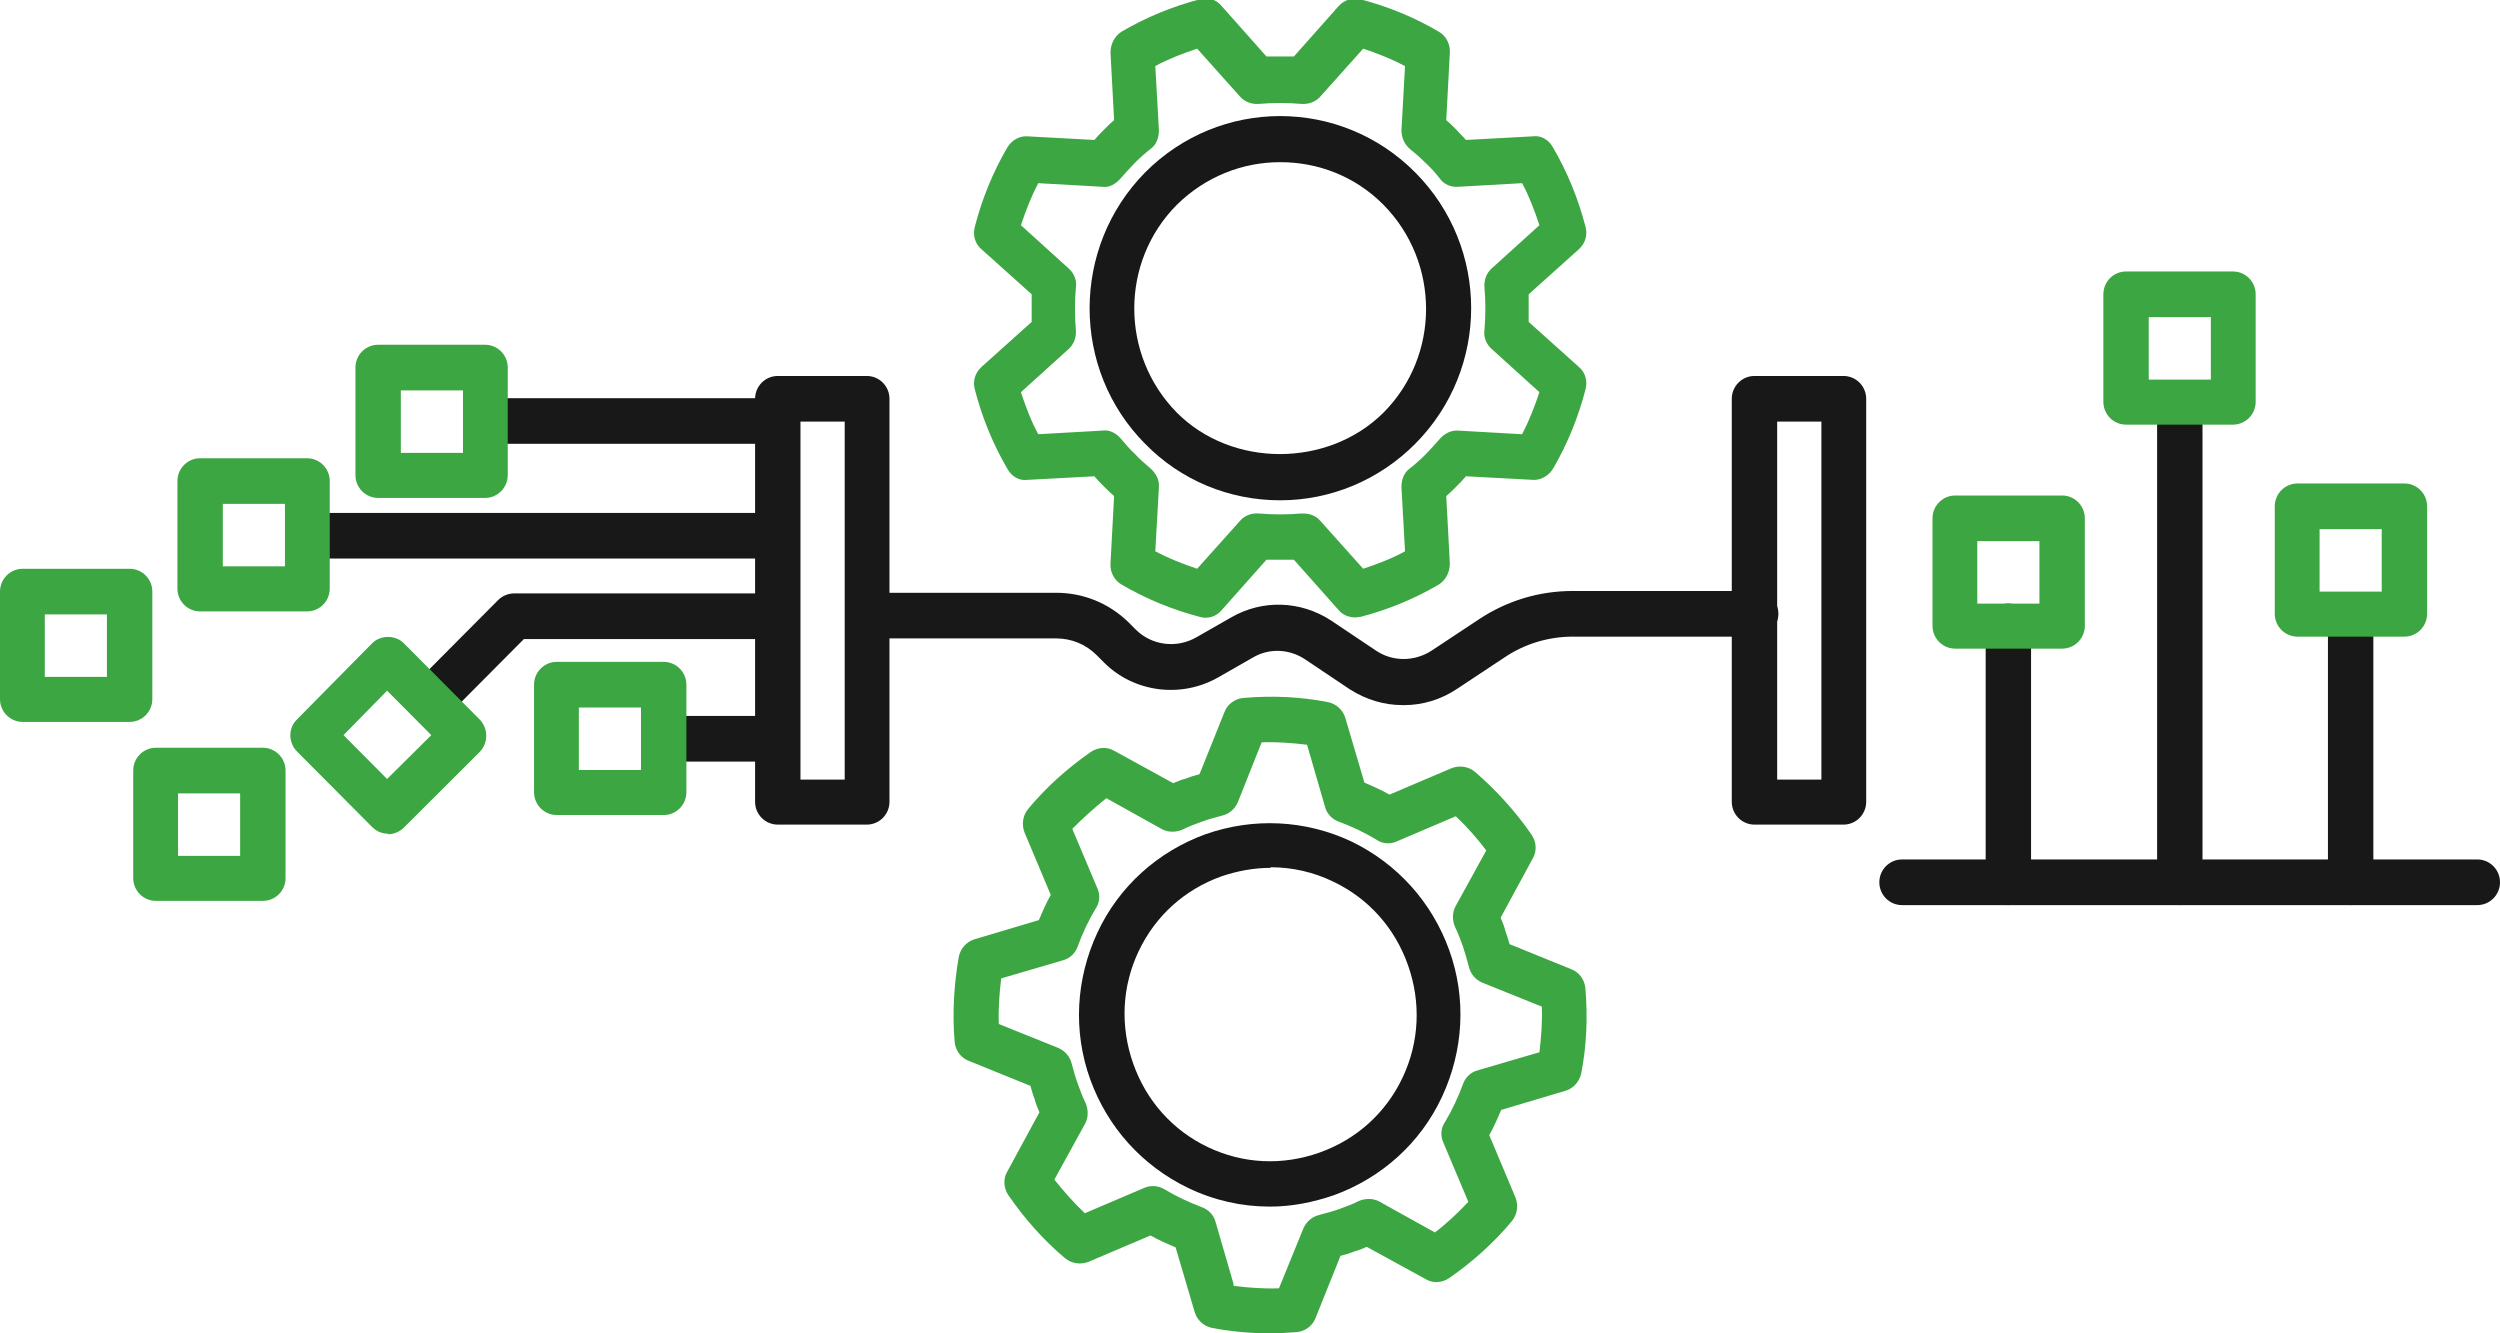
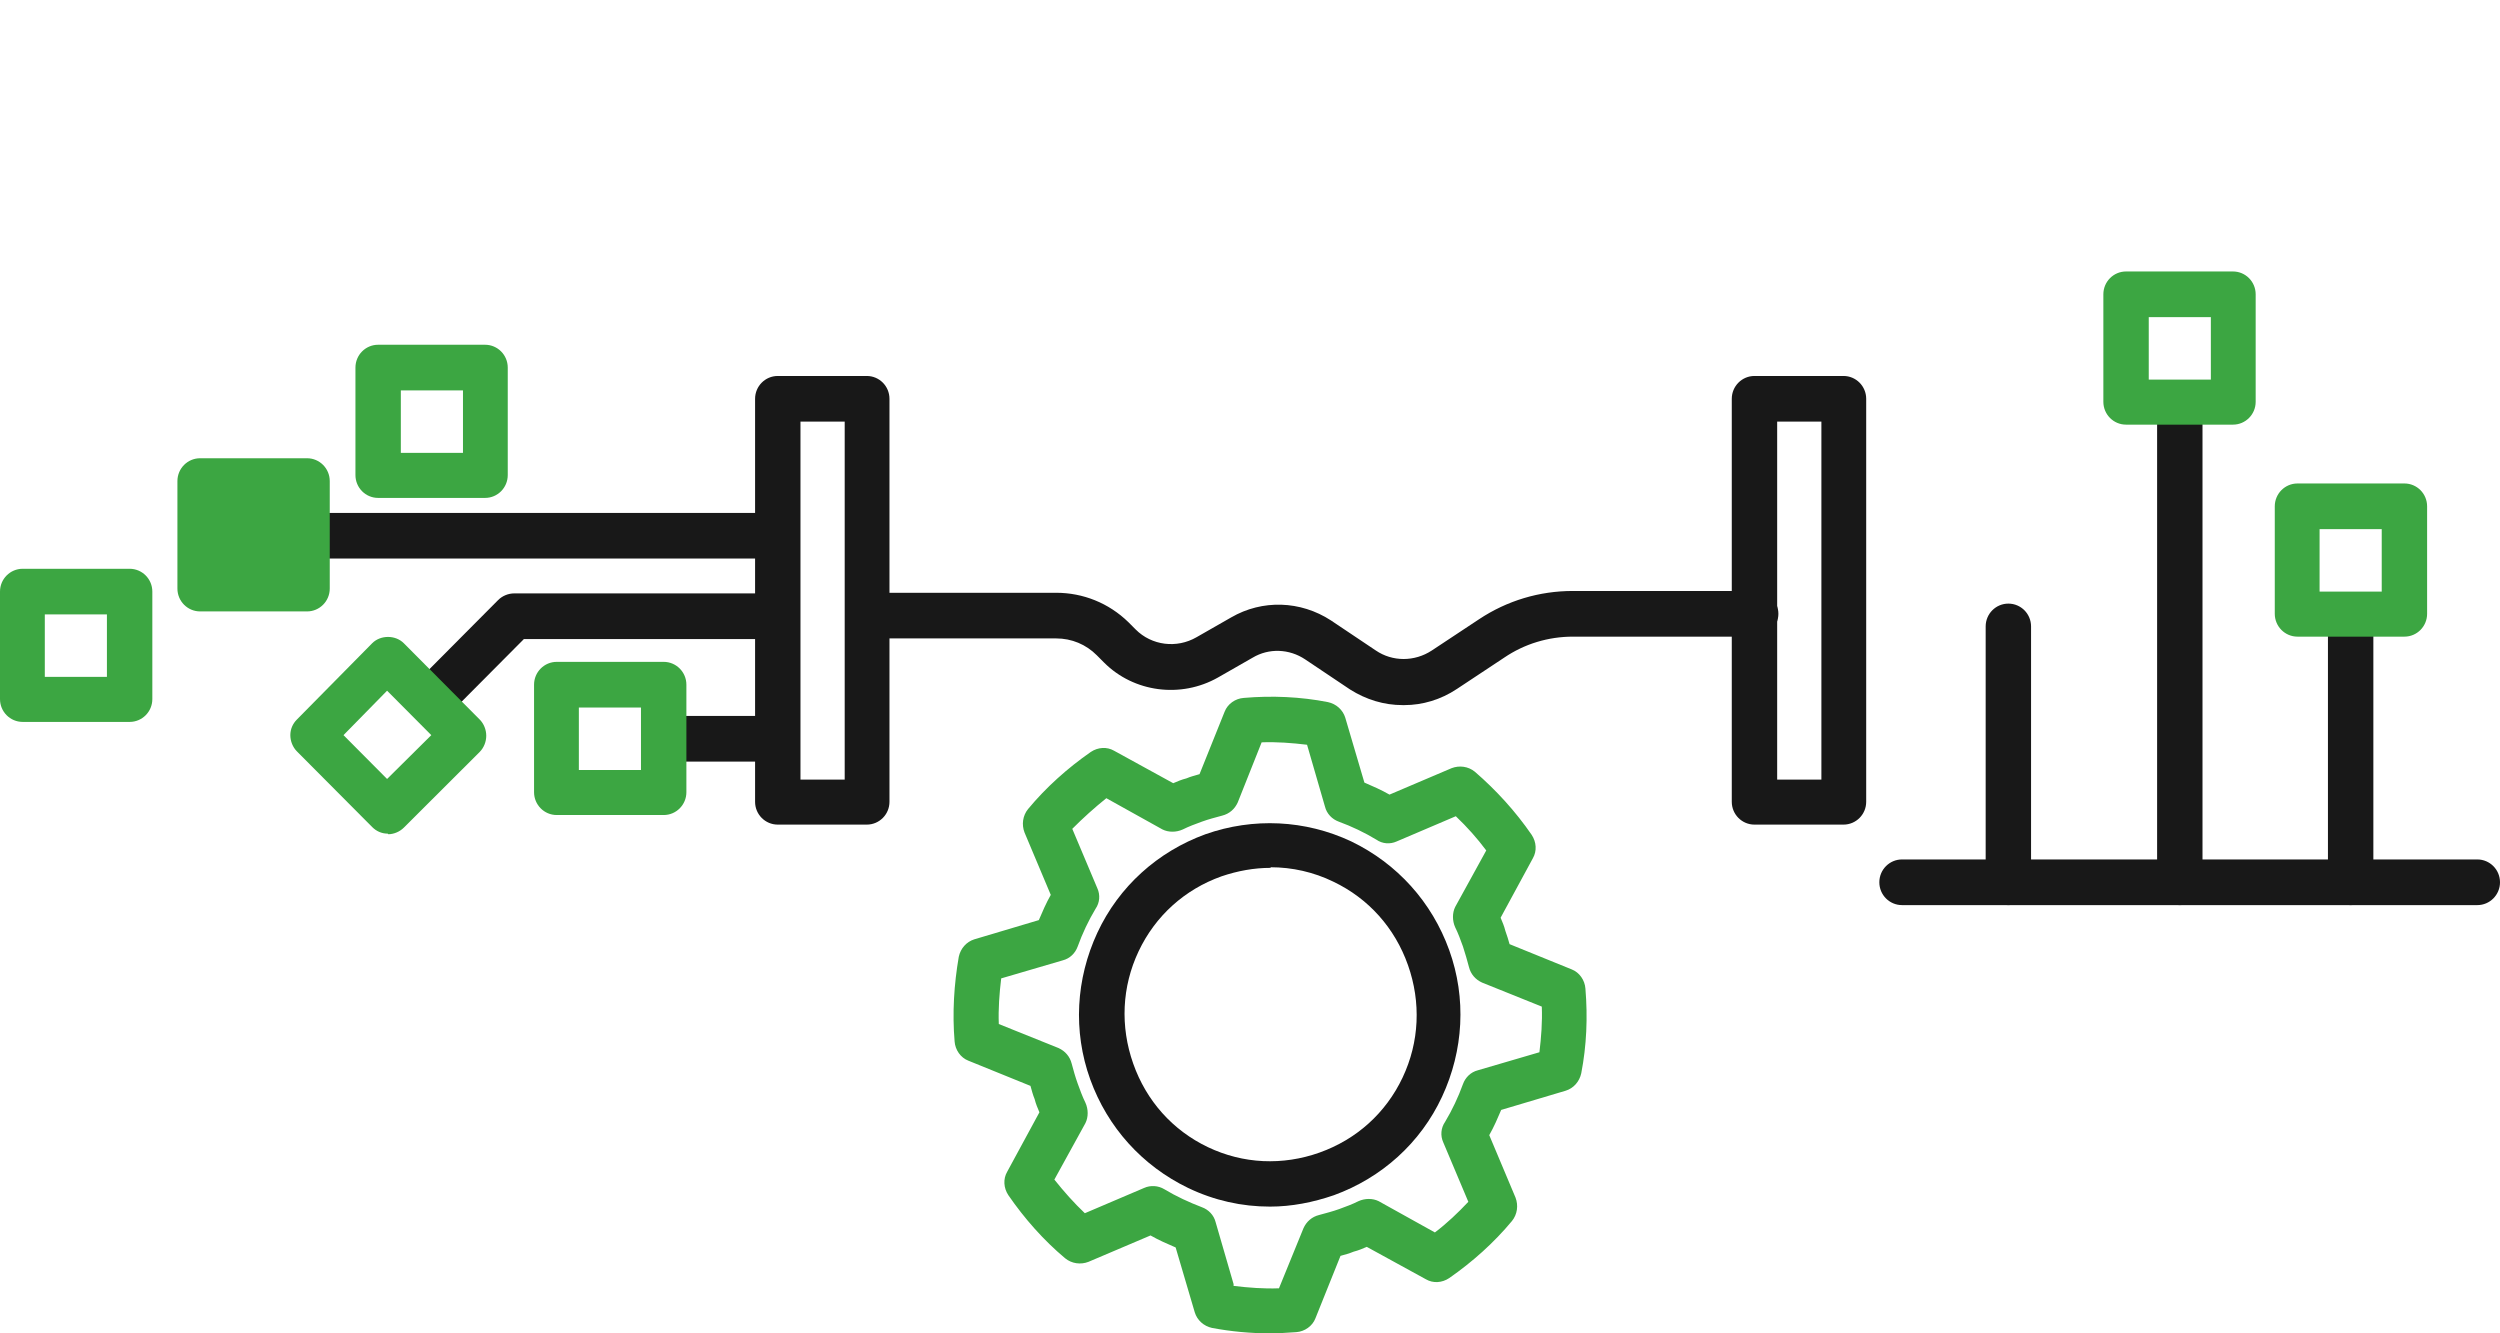
<svg xmlns="http://www.w3.org/2000/svg" width="90" height="48" viewBox="0 0 90 48" fill="none">
  <g clip-path="url(#clip0_3085_13247)">
-     <path d="M48.796 22.227C48.559 22.227 48.344 22.14 48.194 21.967L46.581 20.151C46.258 20.151 45.914 20.151 45.591 20.151L43.978 21.967C43.785 22.205 43.462 22.292 43.183 22.205C42.194 21.946 41.247 21.556 40.366 21.038C40.108 20.886 39.957 20.584 39.978 20.281L40.108 17.859C39.978 17.751 39.849 17.621 39.742 17.513C39.634 17.405 39.505 17.275 39.398 17.146L36.989 17.275C36.688 17.319 36.409 17.146 36.258 16.865C35.742 15.978 35.355 15.027 35.097 14.032C35.011 13.729 35.097 13.427 35.333 13.21L37.14 11.589C37.14 11.265 37.14 10.919 37.14 10.594L35.333 8.973C35.097 8.778 35.011 8.454 35.097 8.151C35.355 7.156 35.742 6.205 36.258 5.319C36.409 5.059 36.688 4.886 36.989 4.908L39.398 5.038C39.505 4.908 39.613 4.8 39.742 4.67C39.871 4.54 39.978 4.432 40.108 4.324L39.978 1.902C39.978 1.6 40.108 1.319 40.366 1.146C41.247 0.627 42.194 0.238 43.183 -0.022C43.484 -0.108 43.785 -0.022 43.978 0.216L45.591 2.032C45.914 2.032 46.258 2.032 46.581 2.032L48.194 0.216C48.387 -0 48.71 -0.108 48.989 -0.022C49.978 0.238 50.925 0.627 51.806 1.146C52.065 1.297 52.215 1.6 52.194 1.902L52.065 4.324C52.194 4.432 52.301 4.54 52.43 4.67C52.538 4.8 52.667 4.908 52.774 5.038L55.183 4.908C55.484 4.865 55.764 5.038 55.914 5.319C56.43 6.205 56.817 7.156 57.075 8.151C57.161 8.454 57.075 8.756 56.839 8.973L55.032 10.594C55.032 10.919 55.032 11.265 55.032 11.589L56.839 13.21C57.075 13.405 57.161 13.729 57.075 14.032C56.817 15.027 56.43 15.978 55.914 16.865C55.764 17.124 55.462 17.297 55.183 17.275L52.774 17.146C52.667 17.275 52.559 17.384 52.43 17.513C52.301 17.643 52.194 17.751 52.065 17.859L52.194 20.281C52.194 20.584 52.065 20.865 51.806 21.038C50.925 21.556 49.978 21.946 48.989 22.205C48.925 22.205 48.86 22.227 48.796 22.227ZM46.925 18.486C47.161 18.486 47.376 18.573 47.527 18.746L49.075 20.475C49.591 20.302 50.108 20.108 50.581 19.848L50.452 17.535C50.452 17.275 50.538 17.016 50.753 16.865C50.946 16.713 51.14 16.54 51.312 16.367C51.484 16.194 51.656 16 51.828 15.805C52 15.611 52.237 15.481 52.495 15.502L54.796 15.632C55.054 15.135 55.247 14.637 55.419 14.119L53.699 12.562C53.505 12.389 53.398 12.129 53.441 11.87C53.484 11.373 53.484 10.854 53.441 10.357C53.419 10.097 53.505 9.838 53.699 9.665L55.419 8.108C55.247 7.589 55.054 7.07 54.796 6.594L52.495 6.724C52.237 6.746 51.978 6.638 51.828 6.421C51.678 6.227 51.505 6.032 51.312 5.859C51.14 5.686 50.946 5.513 50.753 5.362C50.559 5.189 50.452 4.951 50.452 4.692L50.581 2.378C50.086 2.119 49.591 1.924 49.075 1.751L47.527 3.481C47.355 3.675 47.097 3.762 46.839 3.74C46.344 3.697 45.828 3.697 45.333 3.74C45.075 3.762 44.817 3.675 44.645 3.481L43.097 1.751C42.581 1.924 42.065 2.119 41.591 2.378L41.721 4.692C41.721 4.951 41.634 5.211 41.419 5.362C41.226 5.513 41.032 5.686 40.86 5.859C40.688 6.032 40.516 6.227 40.344 6.421C40.172 6.616 39.935 6.767 39.678 6.724L37.376 6.594C37.118 7.092 36.925 7.589 36.753 8.108L38.473 9.665C38.667 9.838 38.774 10.097 38.731 10.357C38.688 10.854 38.688 11.373 38.731 11.87C38.753 12.129 38.667 12.389 38.473 12.562L36.753 14.119C36.925 14.637 37.118 15.156 37.376 15.632L39.678 15.502C39.935 15.459 40.172 15.589 40.344 15.784C40.516 15.978 40.667 16.173 40.86 16.346C41.032 16.54 41.226 16.692 41.419 16.865C41.613 17.038 41.742 17.275 41.721 17.535L41.591 19.848C42.086 20.108 42.581 20.302 43.097 20.475L44.645 18.746C44.817 18.551 45.054 18.465 45.333 18.486C45.828 18.529 46.344 18.529 46.839 18.486C46.86 18.486 46.903 18.486 46.925 18.486Z" fill="#3CA642" />
-     <path d="M46.086 18.011C44.258 18.011 42.516 17.298 41.226 15.979C38.559 13.298 38.559 8.908 41.226 6.206C43.914 3.503 48.258 3.503 50.946 6.206C53.634 8.908 53.634 13.276 50.946 15.979C49.656 17.276 47.914 18.011 46.086 18.011ZM46.086 5.838C44.731 5.838 43.398 6.357 42.366 7.373C40.323 9.427 40.323 12.779 42.366 14.854C44.344 16.844 47.806 16.844 49.806 14.854C51.849 12.8 51.849 9.449 49.806 7.373C48.774 6.335 47.441 5.838 46.086 5.838Z" fill="#181818" />
    <path d="M45.72 48C45.011 48 44.323 47.935 43.634 47.806C43.333 47.741 43.097 47.525 43.011 47.243L42.323 44.908C42.022 44.779 41.72 44.649 41.419 44.476L39.183 45.427C38.903 45.535 38.581 45.492 38.344 45.297C37.57 44.649 36.882 43.87 36.301 43.027C36.129 42.768 36.108 42.443 36.258 42.184L37.419 40.043C37.355 39.892 37.29 39.741 37.247 39.568C37.183 39.416 37.14 39.243 37.097 39.092L34.86 38.184C34.581 38.076 34.387 37.795 34.366 37.492C34.28 36.476 34.344 35.438 34.516 34.443C34.581 34.141 34.796 33.903 35.075 33.816L37.398 33.124C37.527 32.822 37.656 32.519 37.828 32.216L36.882 29.968C36.774 29.687 36.817 29.362 37.011 29.125C37.656 28.346 38.43 27.654 39.269 27.07C39.527 26.898 39.849 26.876 40.108 27.027L42.236 28.195C42.387 28.13 42.538 28.065 42.71 28.022C42.86 27.957 43.032 27.914 43.183 27.87L44.086 25.622C44.194 25.341 44.473 25.146 44.774 25.125C45.785 25.038 46.817 25.081 47.806 25.276C48.108 25.341 48.344 25.557 48.43 25.838L49.118 28.173C49.419 28.303 49.72 28.433 50.022 28.606L52.258 27.654C52.538 27.546 52.86 27.589 53.097 27.784C53.871 28.454 54.559 29.211 55.14 30.054C55.312 30.314 55.333 30.638 55.183 30.898L54.022 33.038C54.086 33.189 54.151 33.341 54.194 33.514C54.258 33.687 54.301 33.838 54.344 33.989L56.581 34.898C56.86 35.006 57.054 35.287 57.075 35.589C57.161 36.627 57.118 37.643 56.925 38.638C56.86 38.941 56.645 39.179 56.366 39.265L54.043 39.957C53.914 40.26 53.785 40.562 53.613 40.865L54.559 43.114C54.667 43.395 54.624 43.719 54.43 43.957C53.785 44.735 53.011 45.427 52.172 46.011C51.914 46.184 51.591 46.206 51.333 46.054L49.204 44.887C49.054 44.952 48.903 45.016 48.731 45.06C48.581 45.124 48.409 45.168 48.258 45.211L47.355 47.46C47.247 47.741 46.968 47.935 46.667 47.957C46.344 47.979 46.043 48 45.72 48ZM44.409 46.292C44.946 46.357 45.505 46.4 46.043 46.379L46.925 44.216C47.032 43.979 47.226 43.806 47.484 43.741C47.72 43.676 47.978 43.611 48.215 43.525C48.452 43.438 48.688 43.352 48.903 43.243C49.14 43.135 49.419 43.135 49.634 43.243L51.656 44.368C52.086 44.043 52.495 43.654 52.86 43.265L51.957 41.124C51.849 40.887 51.871 40.606 52.022 40.389C52.28 39.957 52.495 39.503 52.667 39.027C52.753 38.789 52.946 38.595 53.204 38.53L55.419 37.881C55.484 37.341 55.527 36.8 55.505 36.238L53.355 35.373C53.118 35.265 52.946 35.071 52.882 34.811C52.817 34.573 52.753 34.335 52.667 34.076C52.581 33.838 52.495 33.6 52.387 33.384C52.28 33.146 52.28 32.865 52.387 32.649L53.505 30.616C53.183 30.184 52.817 29.773 52.409 29.384L50.28 30.292C50.043 30.4 49.763 30.379 49.548 30.227C49.118 29.968 48.667 29.752 48.194 29.579C47.957 29.492 47.763 29.297 47.699 29.038L47.054 26.811C46.516 26.746 45.957 26.703 45.419 26.724L44.559 28.887C44.452 29.125 44.258 29.297 44 29.362C43.763 29.427 43.505 29.492 43.269 29.579C43.032 29.665 42.796 29.752 42.581 29.86C42.344 29.968 42.065 29.968 41.849 29.86L39.828 28.735C39.398 29.081 38.989 29.449 38.602 29.838L39.505 31.979C39.613 32.216 39.591 32.498 39.441 32.714C39.183 33.146 38.968 33.6 38.796 34.076C38.71 34.314 38.516 34.508 38.258 34.573L36.043 35.222C35.978 35.762 35.935 36.325 35.957 36.865L38.108 37.73C38.344 37.838 38.516 38.033 38.581 38.292C38.645 38.53 38.71 38.768 38.796 39.006C38.882 39.243 38.968 39.481 39.075 39.697C39.183 39.935 39.183 40.216 39.075 40.433L37.957 42.465C38.301 42.898 38.667 43.308 39.054 43.676L41.183 42.768C41.419 42.66 41.699 42.681 41.914 42.811C42.344 43.071 42.817 43.287 43.269 43.46C43.505 43.546 43.699 43.741 43.763 44L44.409 46.227V46.292Z" fill="#3CA642" />
    <path d="M45.721 43.438C44.71 43.438 43.721 43.221 42.774 42.767C41.118 41.967 39.871 40.583 39.247 38.854C38.624 37.124 38.731 35.243 39.505 33.578C40.28 31.913 41.678 30.659 43.398 30.032C45.118 29.427 46.989 29.513 48.645 30.291C50.301 31.091 51.548 32.475 52.172 34.205C52.796 35.935 52.688 37.816 51.914 39.481C51.14 41.146 49.742 42.4 48.022 43.027C47.269 43.286 46.495 43.438 45.721 43.438ZM45.742 31.243C45.14 31.243 44.559 31.351 43.979 31.546C42.645 32.021 41.592 32.973 40.989 34.248C40.387 35.524 40.323 36.951 40.796 38.291C41.269 39.632 42.215 40.691 43.484 41.297C44.753 41.902 46.172 41.967 47.505 41.492C48.839 41.016 49.892 40.065 50.495 38.789C51.097 37.513 51.161 36.086 50.688 34.746C50.215 33.405 49.269 32.346 48 31.74C47.29 31.394 46.516 31.221 45.742 31.221V31.243Z" fill="#181818" />
    <path d="M31.204 29.686H28C27.548 29.686 27.183 29.319 27.183 28.865V14.357C27.183 13.903 27.548 13.535 28 13.535H31.204C31.656 13.535 32.021 13.903 32.021 14.357V28.865C32.021 29.319 31.656 29.686 31.204 29.686ZM28.817 28.065H30.409V15.178H28.817V28.065Z" fill="#181818" />
    <path d="M66.366 29.686H63.161C62.71 29.686 62.344 29.319 62.344 28.865V14.357C62.344 13.903 62.71 13.535 63.161 13.535H66.366C66.817 13.535 67.183 13.903 67.183 14.357V28.865C67.183 29.319 66.817 29.686 66.366 29.686ZM63.978 28.065H65.57V15.178H63.978V28.065Z" fill="#181818" />
    <path d="M27.699 27.417H24.28C23.828 27.417 23.462 27.049 23.462 26.595C23.462 26.141 23.828 25.773 24.28 25.773H27.699C28.151 25.773 28.516 26.141 28.516 26.595C28.516 27.049 28.151 27.417 27.699 27.417Z" fill="#181818" />
-     <path d="M27.613 15.978H17.677C17.226 15.978 16.86 15.611 16.86 15.157C16.86 14.703 17.226 14.335 17.677 14.335H27.613C28.064 14.335 28.43 14.703 28.43 15.157C28.43 15.611 28.064 15.978 27.613 15.978Z" fill="#181818" />
    <path d="M27.699 20.108H11.161C10.71 20.108 10.344 19.741 10.344 19.287C10.344 18.832 10.71 18.465 11.161 18.465H27.699C28.151 18.465 28.516 18.832 28.516 19.287C28.516 19.741 28.151 20.108 27.699 20.108Z" fill="#181818" />
    <path d="M15.613 25.903C15.398 25.903 15.204 25.816 15.032 25.665C14.71 25.341 14.71 24.843 15.032 24.519L17.935 21.6C18.086 21.449 18.301 21.362 18.516 21.362H27.699C28.151 21.362 28.516 21.73 28.516 22.184C28.516 22.638 28.151 23.006 27.699 23.006H18.86L16.194 25.687C16.043 25.838 15.828 25.924 15.613 25.924V25.903Z" fill="#181818" />
    <path d="M50.495 25.384C49.828 25.384 49.183 25.189 48.602 24.821L46.989 23.74C46.409 23.351 45.677 23.329 45.097 23.675L43.849 24.389C42.516 25.146 40.817 24.929 39.742 23.848L39.484 23.589C39.097 23.2 38.581 22.983 38.022 22.983H31.247C30.796 22.983 30.43 22.616 30.43 22.162C30.43 21.708 30.796 21.34 31.247 21.34H38.022C38.989 21.34 39.914 21.708 40.624 22.4L40.882 22.659C41.462 23.243 42.365 23.351 43.075 22.94L44.322 22.227C45.441 21.578 46.817 21.621 47.914 22.335L49.527 23.416C50.129 23.827 50.925 23.827 51.548 23.416L53.247 22.292C54.258 21.621 55.419 21.275 56.624 21.275H63.204C63.656 21.275 64.022 21.643 64.022 22.097C64.022 22.551 63.656 22.919 63.204 22.919H56.624C55.742 22.919 54.882 23.178 54.151 23.675L52.452 24.8C51.871 25.189 51.204 25.384 50.559 25.384H50.495Z" fill="#181818" />
    <path d="M89.183 32.584H68.473C68.022 32.584 67.656 32.216 67.656 31.762C67.656 31.308 68.022 30.94 68.473 30.94H89.183C89.634 30.94 90 31.308 90 31.762C90 32.216 89.634 32.584 89.183 32.584Z" fill="#181818" />
    <path d="M72.301 32.584C71.85 32.584 71.484 32.216 71.484 31.762V22.551C71.484 22.097 71.85 21.73 72.301 21.73C72.753 21.73 73.118 22.097 73.118 22.551V31.762C73.118 32.216 72.753 32.584 72.301 32.584Z" fill="#181818" />
    <path d="M78.473 32.584C78.022 32.584 77.656 32.216 77.656 31.762V14.854C77.656 14.4 78.022 14.032 78.473 14.032C78.925 14.032 79.29 14.4 79.29 14.854V31.762C79.29 32.216 78.925 32.584 78.473 32.584Z" fill="#181818" />
    <path d="M84.624 32.584C84.172 32.584 83.806 32.216 83.806 31.762V22.551C83.806 22.097 84.172 21.73 84.624 21.73C85.075 21.73 85.441 22.097 85.441 22.551V31.762C85.441 32.216 85.075 32.584 84.624 32.584Z" fill="#181818" />
-     <path d="M74.237 23.351H70.387C69.936 23.351 69.57 22.984 69.57 22.53V18.66C69.57 18.206 69.936 17.838 70.387 17.838H74.237C74.688 17.838 75.054 18.206 75.054 18.66V22.53C75.054 22.984 74.688 23.351 74.237 23.351ZM71.183 21.73H73.419V19.481H71.183V21.73Z" fill="#3CA642" />
    <path d="M80.387 15.287H76.538C76.086 15.287 75.721 14.919 75.721 14.465V10.595C75.721 10.141 76.086 9.773 76.538 9.773H80.387C80.839 9.773 81.204 10.141 81.204 10.595V14.465C81.204 14.919 80.839 15.287 80.387 15.287ZM77.355 13.665H79.591V11.417H77.355V13.665Z" fill="#3CA642" />
    <path d="M86.559 22.919H82.71C82.258 22.919 81.892 22.551 81.892 22.097V18.227C81.892 17.773 82.258 17.405 82.71 17.405H86.559C87.011 17.405 87.376 17.773 87.376 18.227V22.097C87.376 22.551 87.011 22.919 86.559 22.919ZM83.505 21.297H85.742V19.049H83.505V21.297Z" fill="#3CA642" />
    <path d="M4.645 25.989H0.817C0.366 25.989 0 25.622 0 25.168V21.297C0 20.843 0.366 20.476 0.817 20.476H4.667C5.118 20.476 5.484 20.843 5.484 21.297V25.168C5.484 25.622 5.118 25.989 4.667 25.989H4.645ZM1.613 24.367H3.849V22.119H1.613V24.367Z" fill="#3CA642" />
-     <path d="M9.462 32.432H5.613C5.161 32.432 4.796 32.065 4.796 31.611V27.741C4.796 27.287 5.161 26.919 5.613 26.919H9.462C9.914 26.919 10.28 27.287 10.28 27.741V31.611C10.28 32.065 9.914 32.432 9.462 32.432ZM6.409 30.811H8.645V28.562H6.409V30.811Z" fill="#3CA642" />
-     <path d="M11.054 22.011H7.204C6.753 22.011 6.387 21.643 6.387 21.189V17.319C6.387 16.865 6.753 16.497 7.204 16.497H11.054C11.505 16.497 11.871 16.865 11.871 17.319V21.189C11.871 21.643 11.505 22.011 11.054 22.011ZM8.021 20.389H10.258V18.14H8.021V20.389Z" fill="#3CA642" />
+     <path d="M11.054 22.011H7.204C6.753 22.011 6.387 21.643 6.387 21.189V17.319C6.387 16.865 6.753 16.497 7.204 16.497H11.054C11.505 16.497 11.871 16.865 11.871 17.319V21.189C11.871 21.643 11.505 22.011 11.054 22.011ZM8.021 20.389H10.258V18.14V20.389Z" fill="#3CA642" />
    <path d="M17.462 17.925H13.613C13.161 17.925 12.796 17.557 12.796 17.103V13.233C12.796 12.779 13.161 12.411 13.613 12.411H17.462C17.914 12.411 18.279 12.779 18.279 13.233V17.103C18.279 17.557 17.914 17.925 17.462 17.925ZM14.43 16.303H16.667V14.054H14.43V16.303Z" fill="#3CA642" />
    <path d="M23.892 29.341H20.043C19.591 29.341 19.226 28.973 19.226 28.519V24.649C19.226 24.195 19.591 23.827 20.043 23.827H23.892C24.344 23.827 24.71 24.195 24.71 24.649V28.519C24.71 28.973 24.344 29.341 23.892 29.341ZM20.839 27.719H23.075V25.47H20.839V27.719Z" fill="#3CA642" />
    <path d="M13.957 30.011C13.742 30.011 13.548 29.924 13.398 29.773L10.688 27.049C10.538 26.897 10.452 26.681 10.452 26.465C10.452 26.249 10.538 26.054 10.688 25.903L13.398 23.157C13.699 22.854 14.237 22.854 14.538 23.157L17.269 25.903C17.419 26.054 17.505 26.27 17.505 26.486C17.505 26.703 17.419 26.919 17.269 27.07L14.538 29.795C14.387 29.946 14.172 30.032 13.979 30.032L13.957 30.011ZM12.366 26.465L13.935 28.043L15.527 26.465L13.935 24.865L12.366 26.465Z" fill="#3CA642" />
  </g>
  <defs>
    <clipPath id="clip0_3085_13247">
      <rect width="90" height="48" fill="white" />
    </clipPath>
  </defs>
</svg>